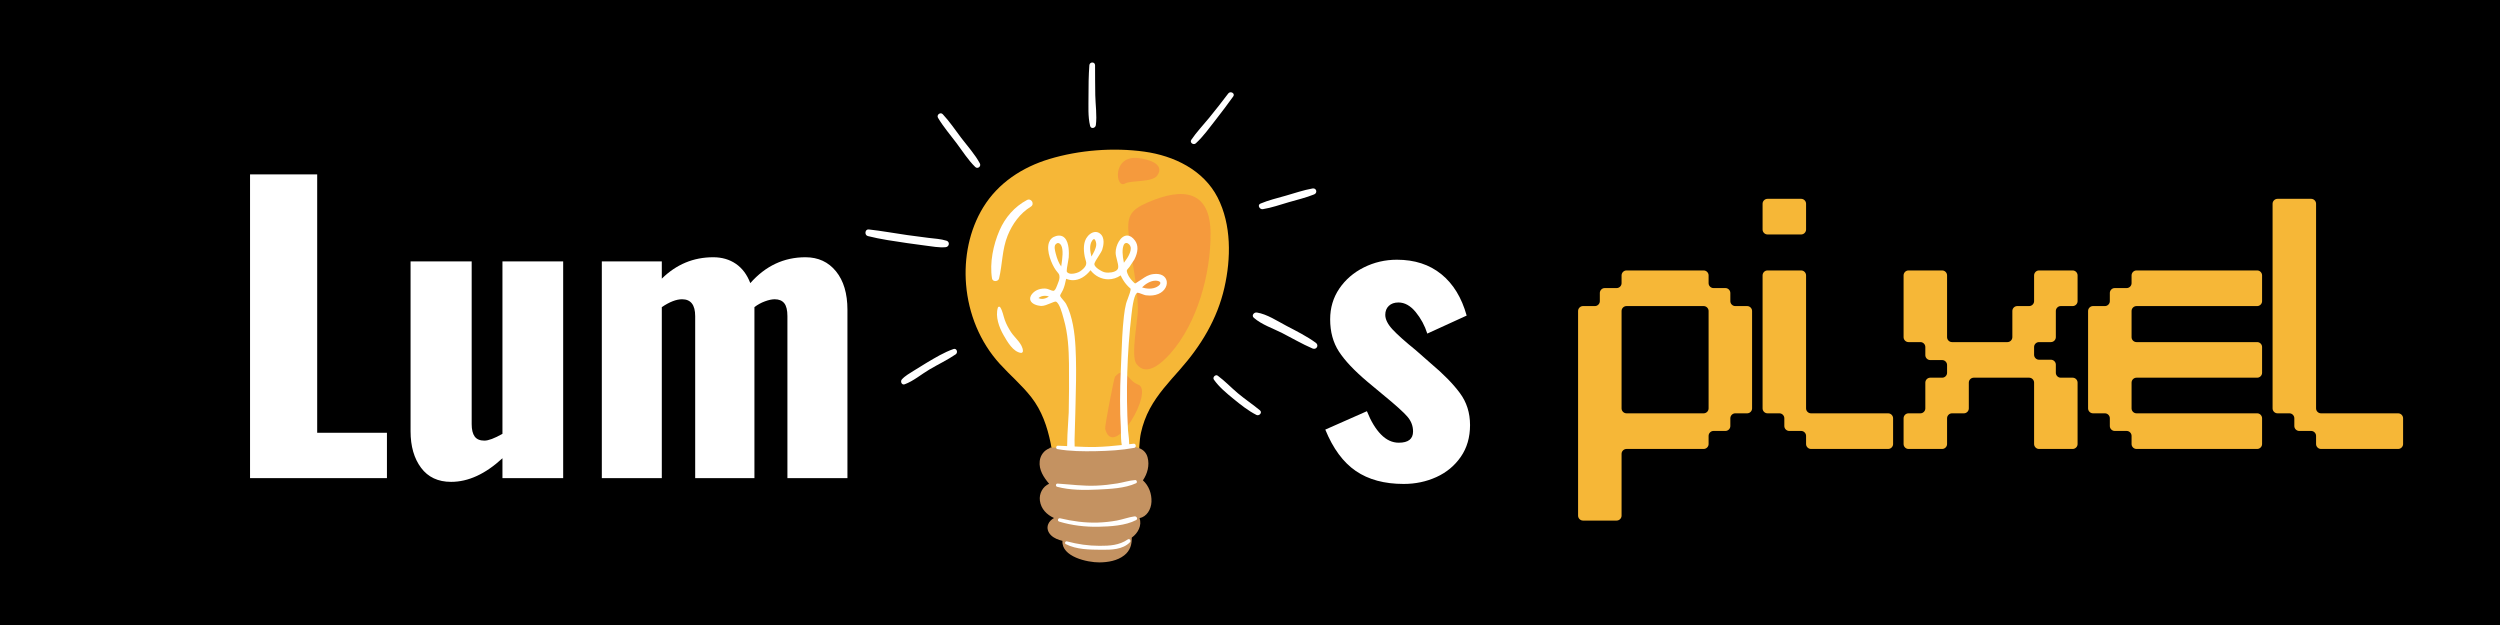
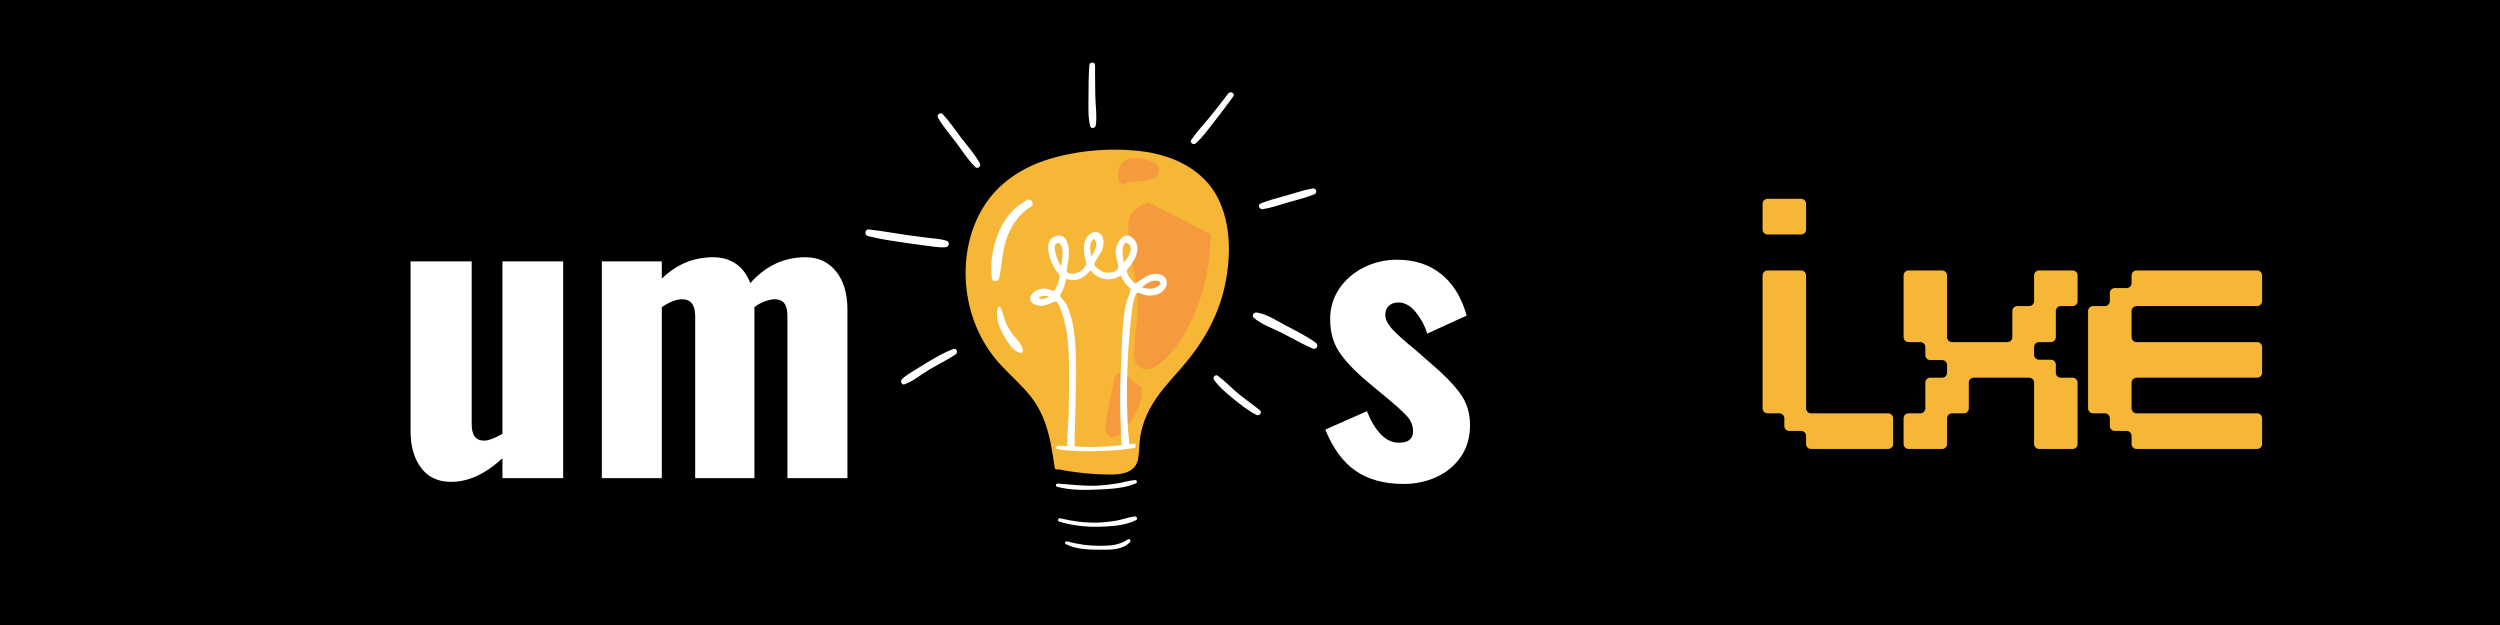
<svg xmlns="http://www.w3.org/2000/svg" width="1200" viewBox="0 0 900 225" height="300" preserveAspectRatio="xMidYMid meet">
  <defs>
    <filter x="0%" y="0%" width="100%" height="100%" id="0b6e8ede70" />
    <filter x="0%" y="0%" width="100%" height="100%" id="6ddf94a836" />
    <g />
    <clipPath id="65d4b87cfe">
      <path d="M 303 22.5 L 482.91 22.5 L 482.91 202.5 L 303 202.5 Z M 303 22.5 " clip-rule="nonzero" />
    </clipPath>
    <image x="0" y="0" width="1108" id="3f1d717694" height="1108" preserveAspectRatio="xMidYMid meet" />
    <mask id="567e4b4509">
      <g filter="url(#0b6e8ede70)">
        <g filter="url(#6ddf94a836)" transform="matrix(0.162, 0, 0, 0.162, 302.912, 22.5)">
          <image x="0" y="0" width="1108" height="1108" preserveAspectRatio="xMidYMid meet" />
        </g>
      </g>
    </mask>
    <image x="0" y="0" width="1108" id="5f3d892e37" height="1108" preserveAspectRatio="xMidYMid meet" />
    <clipPath id="e2a4df98e8">
-       <path d="M 374 160 L 415 160 L 415 202.5 L 374 202.5 Z M 374 160 " clip-rule="nonzero" />
-     </clipPath>
+       </clipPath>
    <clipPath id="d18d382137">
      <path d="M 311.562 22.5 L 474.172 22.5 L 474.172 198 L 311.562 198 Z M 311.562 22.5 " clip-rule="nonzero" />
    </clipPath>
  </defs>
  <rect x="-90" width="1080" fill="#ffffff" y="-22.5" height="270" fill-opacity="1" />
  <rect x="-90" width="1080" fill="#000000" y="-22.5" height="270" fill-opacity="1" />
  <g clip-path="url(#65d4b87cfe)">
    <g mask="url(#567e4b4509)">
      <g transform="matrix(0.162, 0, 0, 0.162, 302.912, 22.5)">
        <image x="0" y="0" width="1108" height="1108" preserveAspectRatio="xMidYMid meet" />
      </g>
    </g>
  </g>
  <path fill="#f6b737" d="M 440.789 103.547 C 438.199 114.922 432.348 124.484 424.695 133.137 C 420.797 137.543 416.746 141.91 413.941 147.133 C 412.48 149.859 411.414 152.781 410.746 155.797 C 410.078 158.82 410.242 161.84 409.793 164.863 C 409.027 170.023 404.129 170.863 399.711 170.836 C 393.453 170.797 387.188 170.168 381.047 168.973 C 380.516 169.176 379.793 169.012 379.695 168.363 C 379.258 165.438 378.832 162.508 378.246 159.605 C 377.035 153.621 375.055 147.84 371.258 142.98 C 367.855 138.633 363.609 135.047 359.906 130.973 C 352.77 123.125 348.656 112.957 347.785 102.422 C 346.992 92.852 348.922 82.852 353.969 74.617 C 359.352 65.844 368.047 60.18 377.781 57.242 C 388.52 54.004 400.82 53.055 411.918 54.586 C 422.582 56.055 433.262 61.168 438.355 71.117 C 443.359 80.883 443.172 93.082 440.789 103.547 " fill-opacity="1" fill-rule="nonzero" />
-   <path fill="#f59a3d" d="M 409.734 138.445 C 405.793 137.047 405.125 131.449 401.422 135.562 C 401.027 136.004 397.648 153.609 397.859 154.406 C 400.91 166.02 415.691 140.559 409.734 138.445 Z M 404.984 66.086 C 407.266 64.785 414.82 65.797 416.648 63.141 C 419.555 58.91 413.043 57.273 409.809 56.895 C 400.273 55.781 401.543 68.055 404.984 66.086 Z M 435.809 84.199 C 435.832 98.645 431.07 116.301 421.273 127.324 C 418.445 130.504 412.699 135.957 409.07 130.945 C 406.984 128.07 409.781 114.234 409.668 110.918 C 409.371 102.176 407.418 93.855 406.414 85.219 C 405.582 78.023 406.625 75.691 413.328 72.805 C 425.879 67.391 435.785 68.438 435.809 84.199 " fill-opacity="1" fill-rule="nonzero" />
+   <path fill="#f59a3d" d="M 409.734 138.445 C 405.793 137.047 405.125 131.449 401.422 135.562 C 401.027 136.004 397.648 153.609 397.859 154.406 C 400.91 166.02 415.691 140.559 409.734 138.445 Z M 404.984 66.086 C 407.266 64.785 414.82 65.797 416.648 63.141 C 419.555 58.91 413.043 57.273 409.809 56.895 C 400.273 55.781 401.543 68.055 404.984 66.086 Z M 435.809 84.199 C 435.832 98.645 431.07 116.301 421.273 127.324 C 418.445 130.504 412.699 135.957 409.07 130.945 C 406.984 128.07 409.781 114.234 409.668 110.918 C 409.371 102.176 407.418 93.855 406.414 85.219 C 405.582 78.023 406.625 75.691 413.328 72.805 " fill-opacity="1" fill-rule="nonzero" />
  <g clip-path="url(#e2a4df98e8)">
    <path fill="#c49261" d="M 414.527 180.68 C 414.406 183.371 412.84 186.02 410.234 186.523 C 411.16 189.137 409.691 191.938 407.434 193.539 C 407.5 196.004 406.863 198.258 404.703 199.941 C 402.227 201.875 398.867 202.441 395.801 202.465 C 391.445 202.496 382.078 200.426 382.484 194.711 C 380.992 194.336 379.523 193.789 378.422 192.746 C 377.285 191.672 376.734 190.141 377.379 188.645 C 377.805 187.652 378.562 186.988 379.445 186.488 C 376.863 185.309 374.758 183.25 374.363 180.25 C 374.02 177.672 375.387 175.168 377.68 174.156 C 375.715 171.824 373.934 169.156 374.297 165.973 C 374.531 163.887 375.891 162.098 377.754 161.414 C 377.863 161.227 378.047 161.102 378.297 161.133 C 378.426 161.148 378.559 161.164 378.688 161.18 C 379.047 161.121 379.422 161.102 379.805 161.133 C 380.039 161.152 380.223 161.242 380.359 161.375 C 384.336 161.816 388.324 162.105 392.328 162.07 C 396.898 162.031 401.324 161.383 405.852 160.891 C 408.852 160.562 412.242 161.34 413.125 164.629 C 413.902 167.516 413.086 170.516 411.449 172.922 C 413.594 174.871 414.66 177.754 414.527 180.68 " fill-opacity="1" fill-rule="nonzero" />
  </g>
  <g clip-path="url(#d18d382137)">
    <path fill="#ffffff" d="M 406.023 194.184 C 402.918 196.32 399.48 196.504 395.816 196.496 C 391.75 196.488 388.02 195.93 384.102 194.895 C 383.523 194.742 383.125 195.594 383.684 195.883 C 387.52 197.859 392.289 197.879 396.504 197.914 C 400.016 197.945 404.184 197.891 406.801 195.191 C 407.293 194.688 406.645 193.758 406.023 194.184 Z M 408.418 185.895 C 406.285 186.188 404.199 186.996 402.07 187.391 C 399.766 187.812 397.426 188.059 395.082 188.129 C 390.531 188.262 386.047 187.637 381.633 186.582 C 380.855 186.395 380.539 187.543 381.301 187.777 C 385.879 189.156 390.668 189.723 395.445 189.629 C 399.715 189.543 405.137 189.238 408.984 187.238 C 409.793 186.82 409.176 185.793 408.418 185.895 Z M 395.125 176.246 C 399.535 176.027 404.922 175.828 408.98 173.969 C 409.531 173.715 409.262 172.773 408.668 172.816 C 406.531 172.977 404.418 173.668 402.301 174.02 C 399.805 174.434 397.281 174.715 394.754 174.828 C 390.004 175.043 385.43 174.395 380.711 174.09 C 380.043 174.047 379.926 175.07 380.555 175.242 C 385.176 176.484 390.383 176.48 395.125 176.246 Z M 417.727 101.785 C 417.648 101.395 417.125 101.121 416.328 101.055 C 416.215 101.043 416.102 101.039 415.988 101.039 C 414.191 101.039 412.371 102.223 411.137 103.449 C 412.004 103.75 412.906 103.91 413.77 103.91 C 414.777 103.91 415.684 103.699 416.473 103.281 C 417.441 102.77 417.801 102.16 417.727 101.785 Z M 406.973 103.848 L 406.91 103.828 L 406.863 103.789 C 406.34 103.34 405.848 102.844 405.406 102.309 C 404.641 101.391 403.98 100.328 403.445 99.145 C 402.102 100.066 400.574 100.551 398.992 100.551 C 396.516 100.551 394.156 99.34 392.586 97.285 C 390.754 99.598 388.523 100.867 386.27 100.867 C 385.449 100.867 384.625 100.695 383.816 100.363 C 383.52 101.949 383.156 103.23 382.672 104.371 C 382.574 104.602 382.41 104.883 382.242 105.18 C 382.008 105.578 381.621 106.242 381.648 106.473 C 381.688 106.801 382.324 107.543 382.789 108.082 C 383.195 108.555 383.574 109.004 383.77 109.359 C 384.328 110.395 384.816 111.578 385.262 112.984 C 386.926 118.254 387.203 123.965 387.336 128.906 C 387.477 134.301 387.34 139.789 387.203 145.098 C 387.172 146.336 387.141 147.57 387.113 148.809 C 387.043 151.898 386.953 155.113 386.84 158.363 C 386.836 158.551 386.844 158.887 386.852 159.309 C 386.863 159.789 386.871 160.266 386.871 160.734 C 389.41 160.863 391.945 160.973 394.508 160.91 C 397.645 160.836 400.738 160.547 403.836 160.215 C 403.574 158.805 403.527 156.938 403.52 155.047 C 403.52 154.512 403.52 154.047 403.5 153.773 C 403.137 147.711 403.137 141.16 403.496 133.156 C 403.562 131.664 403.617 130.168 403.676 128.668 C 403.863 123.781 404.055 118.727 404.609 113.832 C 404.816 112.027 405.062 110.582 405.395 109.273 C 405.5 108.859 405.73 108.254 405.996 107.551 C 406.383 106.543 407.281 104.184 406.973 103.848 Z M 382.031 95.93 C 382.055 95.77 382.082 95.598 382.105 95.426 C 382.426 93.215 382.914 89.875 382.004 88.301 C 381.711 87.797 381.297 87.496 380.891 87.496 C 380.594 87.496 380.301 87.652 380.016 87.969 C 379.398 88.648 379.781 90.164 380.012 91.07 L 380.059 91.266 C 380.543 93.215 381.191 94.75 382.031 95.93 Z M 392.914 92.352 C 393.672 91.086 394.5 89.594 394.641 88.219 C 394.703 87.617 394.488 86.633 394.109 86.219 C 394.02 86.117 393.934 86.066 393.848 86.066 C 393.77 86.066 393.547 86.117 393.207 86.586 C 392.117 88.07 392.391 90.414 392.914 92.352 Z M 404.609 94.594 C 406.445 92.246 407.258 90.367 407.031 89.008 C 406.895 88.191 406.164 87.473 405.469 87.473 C 404.902 87.473 404.609 87.961 404.465 88.371 C 403.969 89.742 404.02 91.836 404.609 94.594 Z M 377.609 106.73 C 377.141 106.57 376.656 106.488 376.168 106.488 C 375.254 106.488 374.441 106.777 373.844 107.309 C 374.262 107.508 374.699 107.609 375.152 107.609 C 376.098 107.609 376.957 107.188 377.609 106.73 Z M 420.043 101.41 C 420.258 103.184 418.906 105.453 415.988 106.164 C 415.348 106.32 414.656 106.398 413.93 106.398 C 413.469 106.398 412.984 106.367 412.5 106.305 C 412.199 106.266 411.703 106.078 411.129 105.863 C 410.566 105.652 409.797 105.363 409.52 105.363 C 408.891 105.543 408.016 107 407.371 112.926 L 407.328 113.289 C 405.734 127.105 405.312 141.094 406.078 154.867 C 406.086 155.008 406.125 155.324 406.176 155.727 C 406.348 157.172 406.508 158.68 406.508 159.918 C 407.051 159.855 407.594 159.797 408.137 159.734 C 408.992 159.641 409.168 161.074 408.34 161.227 C 403.809 162.07 399.105 162.336 394.508 162.422 C 389.938 162.508 385.18 162.48 380.672 161.68 C 379.965 161.555 380.145 160.426 380.836 160.449 C 381.949 160.484 383.059 160.535 384.168 160.594 C 384.172 158.32 384.32 155.172 384.598 150.91 C 384.676 149.762 384.734 148.855 384.742 148.465 C 384.836 143.227 384.918 137.043 384.832 130.93 C 384.762 125.734 384.484 120.195 382.957 114.898 C 382.906 114.73 382.848 114.512 382.781 114.27 C 382.367 112.723 381.395 109.105 380.133 108.578 C 380.133 108.574 380.105 108.566 380.043 108.566 C 379.672 108.566 378.902 108.883 378.156 109.195 C 377.082 109.641 375.863 110.148 374.902 110.148 C 374.832 110.148 374.766 110.145 374.699 110.137 C 373.316 110.027 371.512 109.457 370.984 108.211 C 370.766 107.699 370.691 106.863 371.57 105.793 C 372.59 104.555 374.148 103.875 375.961 103.875 C 376.152 103.875 376.344 103.883 376.535 103.898 C 376.957 103.934 377.457 104.133 377.945 104.328 C 378.402 104.512 378.875 104.703 379.168 104.703 C 379.188 104.703 379.203 104.703 379.223 104.699 C 379.812 104.633 380.152 103.773 380.48 102.945 L 380.676 102.461 C 380.992 101.684 381.422 100.621 381.422 99.863 C 381.422 98.871 381.219 98.629 380.727 98.047 C 380.543 97.828 380.332 97.574 380.09 97.234 C 378.695 95.293 376.543 90.383 377.633 87.305 C 378.055 86.109 378.91 85.32 380.184 84.969 C 380.566 84.863 380.938 84.809 381.281 84.809 C 382.098 84.809 382.789 85.105 383.336 85.695 C 384.93 87.402 384.855 91.121 384.75 92.641 C 384.727 93 384.609 93.613 384.477 94.324 C 384.281 95.367 383.871 97.543 384.094 97.895 C 384.48 98.441 385.227 98.559 385.785 98.559 C 386.887 98.559 388.203 98.113 388.844 97.68 C 389.617 97.16 390.539 96.32 390.848 95.625 C 391.195 94.84 391.039 94.32 390.801 93.535 C 390.703 93.207 390.59 92.836 390.504 92.406 C 389.957 89.59 390.141 87.363 391.051 85.793 C 391.711 84.656 393 83.512 394.395 83.512 C 394.938 83.512 395.449 83.684 395.918 84.016 C 397.957 85.469 397.223 88.59 396.809 89.863 C 396.621 90.441 396.074 91.293 395.492 92.195 C 394.828 93.219 393.926 94.621 393.969 95.145 C 394.066 96.234 396.391 97.66 397.562 97.992 C 397.934 98.098 398.422 98.152 398.93 98.152 C 400.52 98.152 402.324 97.621 402.531 96.449 C 402.668 95.68 402.387 94.602 402.109 93.562 C 401.875 92.668 401.629 91.742 401.629 90.934 C 401.629 89.637 402.055 88.145 402.773 86.941 C 403.602 85.559 404.664 84.797 405.766 84.797 C 406.766 84.797 407.723 85.406 408.605 86.613 C 409.852 88.32 409.773 90.668 408.379 93.41 L 406.625 96.074 C 406.441 96.309 406.277 96.496 406.137 96.656 C 405.531 97.348 405.496 97.391 405.934 98.574 C 406.332 99.656 407.234 100.707 407.738 101.238 C 408.023 101.535 408.5 102.039 408.66 102.039 C 408.738 102.039 408.914 101.922 409.113 101.781 C 409.273 101.672 409.465 101.543 409.703 101.398 C 410.18 101.117 410.617 100.82 411.039 100.531 C 412.266 99.691 413.422 98.898 415.195 98.672 C 415.535 98.629 415.867 98.605 416.184 98.605 C 418.781 98.605 419.883 100.055 420.043 101.41 Z M 453.582 147.723 C 451.008 145.594 448.223 143.738 445.656 141.59 C 443.199 139.531 440.973 137.152 438.395 135.254 C 437.574 134.652 436.422 135.84 436.992 136.656 C 438.883 139.359 441.562 141.555 444.102 143.633 C 446.668 145.73 449.348 147.867 452.309 149.375 C 453.309 149.887 454.555 148.527 453.582 147.723 Z M 473.703 123.414 C 470.438 121.031 466.742 119.199 463.168 117.328 C 459.891 115.613 456.156 113.09 452.469 112.504 C 451.465 112.344 450.426 113.57 451.367 114.395 C 454.195 116.883 458.309 118.23 461.648 119.93 C 465.258 121.766 468.781 123.867 472.508 125.457 C 473.902 126.051 474.949 124.324 473.703 123.414 Z M 454.609 75.305 C 457.754 74.797 460.844 73.703 463.898 72.812 C 466.957 71.922 470.145 71.176 473.098 69.984 C 474.41 69.457 473.934 67.594 472.508 67.848 C 469.25 68.434 466.031 69.543 462.852 70.453 C 459.809 71.328 456.676 72.059 453.762 73.293 C 452.523 73.816 453.488 75.484 454.609 75.305 Z M 443.969 34.715 C 444.762 33.613 442.957 32.605 442.164 33.66 C 439.926 36.625 437.633 39.555 435.285 42.434 C 433.156 45.047 430.75 47.543 428.867 50.34 C 428.184 51.352 429.656 52.363 430.496 51.598 C 433.172 49.148 435.395 46.016 437.625 43.168 C 439.801 40.395 441.91 37.574 443.969 34.715 Z M 394.508 45.043 C 394.953 41.559 394.371 37.781 394.297 34.27 C 394.219 30.676 394.25 27.082 394.223 23.492 C 394.211 22.156 392.262 22.184 392.168 23.492 C 391.898 27.203 391.844 30.934 391.859 34.656 C 391.875 38.098 391.609 41.961 392.441 45.32 C 392.75 46.57 394.367 46.137 394.508 45.043 Z M 346.074 49.68 C 343.906 46.828 341.844 43.715 339.383 41.109 C 338.539 40.215 337.059 41.367 337.684 42.418 C 339.598 45.633 342.137 48.586 344.383 51.57 C 346.516 54.41 348.535 57.645 351.094 60.121 C 351.965 60.965 353.32 59.898 352.754 58.84 C 351.004 55.578 348.312 52.621 346.074 49.68 Z M 333.094 88.406 C 335.488 88.707 338.008 89.203 340.426 88.988 C 341.727 88.871 342.07 87.078 340.742 86.656 C 338.668 86.004 336.398 85.898 334.25 85.633 C 331.68 85.316 329.109 84.977 326.547 84.617 C 321.945 83.969 317.359 83.105 312.742 82.598 C 311.367 82.445 311.113 84.652 312.418 84.984 C 317.043 86.156 321.832 86.812 326.547 87.512 C 328.727 87.832 330.906 88.133 333.094 88.406 Z M 344.059 127.555 C 341.07 129.602 337.742 131.16 334.625 133 C 331.734 134.703 328.812 137.207 325.672 138.348 C 324.621 138.73 324.027 137.32 324.656 136.605 C 325.832 135.281 327.512 134.383 328.992 133.434 C 330.52 132.453 332.066 131.5 333.629 130.574 C 336.711 128.758 339.859 126.832 343.254 125.652 C 344.438 125.238 344.969 126.93 344.059 127.555 " fill-opacity="1" fill-rule="nonzero" />
  </g>
  <path fill="#ffffff" d="M 361.719 115.168 C 361.172 113.621 360.969 112.027 360.09 110.629 C 359.875 110.281 359.352 110.348 359.234 110.738 C 358.254 113.957 359.672 117.852 361.285 120.656 C 362.609 122.961 364.707 126.715 367.59 127.047 C 367.945 127.086 368.266 126.707 368.258 126.379 C 368.195 123.781 365.293 121.609 363.965 119.562 C 363.07 118.184 362.266 116.719 361.719 115.168 Z M 371.09 74.402 C 367.199 76.789 364.438 80.637 362.75 84.82 C 360.73 89.828 360.891 95.082 359.668 100.238 C 359.383 101.445 357.332 101.547 357.121 100.238 C 356.219 94.621 357.574 88.113 359.824 82.949 C 361.859 78.285 365.191 74.426 369.695 72.016 C 371.266 71.176 372.609 73.473 371.09 74.402 " fill-opacity="1" fill-rule="nonzero" />
  <g fill="#ffffff" fill-opacity="1">
    <g transform="translate(81.921, 172.125)">
      <g>
-         <path d="M 8.094 -109.344 L 32.266 -109.344 L 32.266 -16.328 L 57.375 -16.328 L 57.375 0 L 8.094 0 Z M 8.094 -109.344 " />
-       </g>
+         </g>
    </g>
  </g>
  <g fill="#ffffff" fill-opacity="1">
    <g transform="translate(141.726, 172.125)">
      <g>
        <path d="M 20.656 1.344 C 15.977 1.344 12.379 -0.344 9.859 -3.719 C 7.336 -7.094 6.078 -11.477 6.078 -16.875 L 6.078 -78.031 L 28.078 -78.031 L 28.078 -19.438 C 28.078 -17.457 28.438 -15.973 29.156 -14.984 C 29.875 -13.992 31.047 -13.5 32.672 -13.5 C 34.109 -13.5 36.27 -14.312 39.156 -15.938 L 39.156 -78.031 L 61.016 -78.031 L 61.016 0 L 39.156 0 L 39.156 -7.156 C 33.031 -1.488 26.863 1.344 20.656 1.344 Z M 20.656 1.344 " />
      </g>
    </g>
  </g>
  <g fill="#ffffff" fill-opacity="1">
    <g transform="translate(209.766, 172.125)">
      <g>
        <path d="M 6.891 -78.031 L 28.484 -78.031 L 28.484 -71.812 C 33.703 -76.945 39.867 -79.516 46.984 -79.516 C 50.129 -79.516 52.848 -78.727 55.141 -77.156 C 57.441 -75.582 59.176 -73.266 60.344 -70.203 C 65.832 -76.41 72.445 -79.516 80.188 -79.516 C 84.781 -79.516 88.445 -77.828 91.188 -74.453 C 93.938 -71.078 95.312 -66.461 95.312 -60.609 L 95.312 0 L 73.703 0 L 73.703 -58.312 C 73.703 -60.477 73.32 -62.031 72.562 -62.969 C 71.801 -63.914 70.656 -64.391 69.125 -64.391 C 68.133 -64.391 66.961 -64.141 65.609 -63.641 C 64.254 -63.148 62.992 -62.457 61.828 -61.562 L 61.828 0 L 40.5 0 L 40.5 -58.312 C 40.5 -62.363 38.926 -64.391 35.781 -64.391 C 33.707 -64.391 31.273 -63.445 28.484 -61.562 L 28.484 0 L 6.891 0 Z M 6.891 -78.031 " />
      </g>
    </g>
  </g>
  <g fill="#ffffff" fill-opacity="1">
    <g transform="translate(474.403, 172.875)">
      <g>
        <path d="M 30.922 1.344 C 23.984 1.344 18.242 -0.207 13.703 -3.312 C 9.16 -6.414 5.492 -11.383 2.703 -18.219 L 17.688 -24.844 C 19.125 -21.238 20.812 -18.445 22.75 -16.469 C 24.688 -14.488 26.82 -13.5 29.156 -13.5 C 32.582 -13.5 34.297 -14.848 34.297 -17.547 C 34.297 -19.523 33.617 -21.301 32.266 -22.875 C 30.91 -24.457 27.984 -27.094 23.484 -30.781 L 17.812 -35.5 C 13.133 -39.457 9.738 -43.055 7.625 -46.297 C 5.508 -49.547 4.453 -53.422 4.453 -57.922 C 4.453 -62.055 5.551 -65.742 7.75 -68.984 C 9.957 -72.223 12.906 -74.766 16.594 -76.609 C 20.289 -78.453 24.254 -79.375 28.484 -79.375 C 34.867 -79.375 40.195 -77.641 44.469 -74.172 C 48.75 -70.711 51.789 -65.742 53.594 -59.266 L 39.422 -52.781 C 38.516 -55.664 37.117 -58.254 35.234 -60.547 C 33.348 -62.836 31.281 -63.984 29.031 -63.984 C 27.582 -63.984 26.43 -63.578 25.578 -62.766 C 24.723 -61.961 24.297 -60.883 24.297 -59.531 C 24.297 -57.914 25.172 -56.16 26.922 -54.266 C 28.68 -52.379 31.453 -49.906 35.234 -46.844 L 40.766 -41.984 C 45.266 -38.203 48.727 -34.664 51.156 -31.375 C 53.594 -28.094 54.812 -24.25 54.812 -19.844 C 54.812 -15.438 53.707 -11.633 51.5 -8.438 C 49.289 -5.238 46.363 -2.805 42.719 -1.141 C 39.082 0.516 35.148 1.344 30.922 1.344 Z M 30.922 1.344 " />
      </g>
    </g>
  </g>
  <g fill="#ffffff" fill-opacity="1">
    <g transform="translate(531.649, 172.875)">
      <g />
    </g>
  </g>
  <g fill="#f6b737" fill-opacity="1">
    <g transform="translate(566.219, 161.625)">
      <g>
-         <path d="M 17.547 -49.688 C 17.547 -50.625 18.359 -51.438 19.312 -51.438 L 47.109 -51.438 C 48.062 -51.438 48.875 -50.625 48.875 -49.688 L 48.875 -14.578 C 48.875 -13.641 48.062 -12.828 47.109 -12.828 L 19.312 -12.828 C 18.359 -12.828 17.547 -13.641 17.547 -14.578 Z M 1.891 24.031 C 1.891 24.969 2.703 25.781 3.641 25.781 L 15.797 25.781 C 16.734 25.781 17.547 24.969 17.547 24.031 L 17.547 1.75 C 17.547 0.812 18.359 0 19.312 0 L 47.109 0 C 48.062 0 48.875 -0.812 48.875 -1.75 L 48.875 -4.719 C 48.875 -5.672 49.688 -6.484 50.625 -6.484 L 54.938 -6.484 C 55.891 -6.484 56.703 -7.297 56.703 -8.234 L 56.703 -11.062 C 56.703 -12.016 57.516 -12.828 58.453 -12.828 L 62.781 -12.828 C 63.719 -12.828 64.531 -13.641 64.531 -14.578 L 64.531 -49.688 C 64.531 -50.625 63.719 -51.438 62.781 -51.438 L 58.453 -51.438 C 57.516 -51.438 56.703 -52.25 56.703 -53.188 L 56.703 -56.156 C 56.703 -57.109 55.891 -57.922 54.938 -57.922 L 50.625 -57.922 C 49.688 -57.922 48.875 -58.719 48.875 -59.672 L 48.875 -62.5 C 48.875 -63.453 48.062 -64.266 47.109 -64.266 L 19.312 -64.266 C 18.359 -64.266 17.547 -63.453 17.547 -62.5 L 17.547 -59.672 C 17.547 -58.719 16.734 -57.922 15.797 -57.922 L 11.469 -57.922 C 10.531 -57.922 9.719 -57.109 9.719 -56.156 L 9.719 -53.188 C 9.719 -52.25 8.906 -51.438 7.969 -51.438 L 3.641 -51.438 C 2.703 -51.438 1.891 -50.625 1.891 -49.688 Z M 1.891 24.031 " />
-       </g>
+         </g>
    </g>
  </g>
  <g fill="#f6b737" fill-opacity="1">
    <g transform="translate(632.639, 161.625)">
      <g>
        <path d="M 1.891 -78.969 C 1.891 -78.031 2.703 -77.219 3.641 -77.219 L 15.797 -77.219 C 16.734 -77.219 17.547 -78.031 17.547 -78.969 L 17.547 -88.297 C 17.547 -89.234 16.734 -90.047 15.797 -90.047 L 3.641 -90.047 C 2.703 -90.047 1.891 -89.234 1.891 -88.297 Z M 47.109 0 C 48.062 0 48.875 -0.812 48.875 -1.75 L 48.875 -11.062 C 48.875 -12.016 48.062 -12.828 47.109 -12.828 L 19.312 -12.828 C 18.359 -12.828 17.547 -13.641 17.547 -14.578 L 17.547 -62.5 C 17.547 -63.453 16.734 -64.266 15.797 -64.266 L 3.641 -64.266 C 2.703 -64.266 1.891 -63.453 1.891 -62.5 L 1.891 -14.578 C 1.891 -13.641 2.703 -12.828 3.641 -12.828 L 7.969 -12.828 C 8.906 -12.828 9.719 -12.016 9.719 -11.062 L 9.719 -8.234 C 9.719 -7.297 10.531 -6.484 11.469 -6.484 L 15.797 -6.484 C 16.734 -6.484 17.547 -5.672 17.547 -4.719 L 17.547 -1.75 C 17.547 -0.812 18.359 0 19.312 0 Z M 47.109 0 " />
      </g>
    </g>
  </g>
  <g fill="#f6b737" fill-opacity="1">
    <g transform="translate(683.399, 161.625)">
      <g>
        <path d="M 47.109 -25.656 C 48.062 -25.656 48.875 -24.844 48.875 -23.891 L 48.875 -1.75 C 48.875 -0.812 49.688 0 50.625 0 L 62.781 0 C 63.719 0 64.531 -0.812 64.531 -1.75 L 64.531 -23.891 C 64.531 -24.844 63.719 -25.656 62.781 -25.656 L 58.453 -25.656 C 57.516 -25.656 56.703 -26.453 56.703 -27.406 L 56.703 -30.375 C 56.703 -31.312 55.891 -32.125 54.938 -32.125 L 50.625 -32.125 C 49.688 -32.125 48.875 -32.938 48.875 -33.891 L 48.875 -36.719 C 48.875 -37.672 49.688 -38.469 50.625 -38.469 L 54.938 -38.469 C 55.891 -38.469 56.703 -39.281 56.703 -40.234 L 56.703 -49.688 C 56.703 -50.625 57.516 -51.438 58.453 -51.438 L 62.781 -51.438 C 63.719 -51.438 64.531 -52.25 64.531 -53.188 L 64.531 -62.5 C 64.531 -63.453 63.719 -64.266 62.781 -64.266 L 50.625 -64.266 C 49.688 -64.266 48.875 -63.453 48.875 -62.5 L 48.875 -53.188 C 48.875 -52.25 48.062 -51.438 47.109 -51.438 L 42.797 -51.438 C 41.844 -51.438 41.047 -50.625 41.047 -49.688 L 41.047 -40.234 C 41.047 -39.281 40.234 -38.469 39.281 -38.469 L 19.312 -38.469 C 18.359 -38.469 17.547 -39.281 17.547 -40.234 L 17.547 -62.5 C 17.547 -63.453 16.734 -64.266 15.797 -64.266 L 3.641 -64.266 C 2.703 -64.266 1.891 -63.453 1.891 -62.5 L 1.891 -40.234 C 1.891 -39.281 2.703 -38.469 3.641 -38.469 L 7.969 -38.469 C 8.906 -38.469 9.719 -37.672 9.719 -36.719 L 9.719 -33.75 C 9.719 -32.812 10.531 -32 11.469 -32 L 15.797 -32 C 16.734 -32 17.547 -31.188 17.547 -30.234 L 17.547 -27.406 C 17.547 -26.453 16.734 -25.656 15.797 -25.656 L 11.469 -25.656 C 10.531 -25.656 9.719 -24.844 9.719 -23.891 L 9.719 -14.578 C 9.719 -13.641 8.906 -12.828 7.969 -12.828 L 3.641 -12.828 C 2.703 -12.828 1.891 -12.016 1.891 -11.062 L 1.891 -1.75 C 1.891 -0.812 2.703 0 3.641 0 L 15.797 0 C 16.734 0 17.547 -0.812 17.547 -1.75 L 17.547 -11.062 C 17.547 -12.016 18.359 -12.828 19.312 -12.828 L 23.625 -12.828 C 24.562 -12.828 25.375 -13.641 25.375 -14.578 L 25.375 -23.891 C 25.375 -24.844 26.188 -25.656 27.141 -25.656 Z M 47.109 -25.656 " />
      </g>
    </g>
  </g>
  <g fill="#f6b737" fill-opacity="1">
    <g transform="translate(749.819, 161.625)">
      <g>
        <path d="M 62.781 -25.656 C 63.719 -25.656 64.531 -26.453 64.531 -27.406 L 64.531 -36.719 C 64.531 -37.672 63.719 -38.469 62.781 -38.469 L 19.312 -38.469 C 18.359 -38.469 17.547 -39.281 17.547 -40.234 L 17.547 -49.688 C 17.547 -50.625 18.359 -51.438 19.312 -51.438 L 62.781 -51.438 C 63.719 -51.438 64.531 -52.25 64.531 -53.188 L 64.531 -62.5 C 64.531 -63.453 63.719 -64.266 62.781 -64.266 L 19.312 -64.266 C 18.359 -64.266 17.547 -63.453 17.547 -62.5 L 17.547 -59.672 C 17.547 -58.719 16.734 -57.922 15.797 -57.922 L 11.469 -57.922 C 10.531 -57.922 9.719 -57.109 9.719 -56.156 L 9.719 -53.188 C 9.719 -52.25 8.906 -51.438 7.969 -51.438 L 3.641 -51.438 C 2.703 -51.438 1.891 -50.625 1.891 -49.688 L 1.891 -14.578 C 1.891 -13.641 2.703 -12.828 3.641 -12.828 L 7.969 -12.828 C 8.906 -12.828 9.719 -12.016 9.719 -11.062 L 9.719 -8.234 C 9.719 -7.297 10.531 -6.484 11.469 -6.484 L 15.797 -6.484 C 16.734 -6.484 17.547 -5.672 17.547 -4.719 L 17.547 -1.75 C 17.547 -0.812 18.359 0 19.312 0 L 62.781 0 C 63.719 0 64.531 -0.812 64.531 -1.75 L 64.531 -11.062 C 64.531 -12.016 63.719 -12.828 62.781 -12.828 L 19.312 -12.828 C 18.359 -12.828 17.547 -13.641 17.547 -14.578 L 17.547 -23.891 C 17.547 -24.844 18.359 -25.656 19.312 -25.656 Z M 62.781 -25.656 " />
      </g>
    </g>
  </g>
  <g fill="#f6b737" fill-opacity="1">
    <g transform="translate(816.239, 161.625)">
      <g>
-         <path d="M 47.109 0 C 48.062 0 48.875 -0.812 48.875 -1.75 L 48.875 -11.062 C 48.875 -12.016 48.062 -12.828 47.109 -12.828 L 19.312 -12.828 C 18.359 -12.828 17.547 -13.641 17.547 -14.578 L 17.547 -88.297 C 17.547 -89.234 16.734 -90.047 15.797 -90.047 L 3.641 -90.047 C 2.703 -90.047 1.891 -89.234 1.891 -88.297 L 1.891 -14.578 C 1.891 -13.641 2.703 -12.828 3.641 -12.828 L 7.969 -12.828 C 8.906 -12.828 9.719 -12.016 9.719 -11.062 L 9.719 -8.234 C 9.719 -7.297 10.531 -6.484 11.469 -6.484 L 15.797 -6.484 C 16.734 -6.484 17.547 -5.672 17.547 -4.719 L 17.547 -1.75 C 17.547 -0.812 18.359 0 19.312 0 Z M 47.109 0 " />
-       </g>
+         </g>
    </g>
  </g>
</svg>